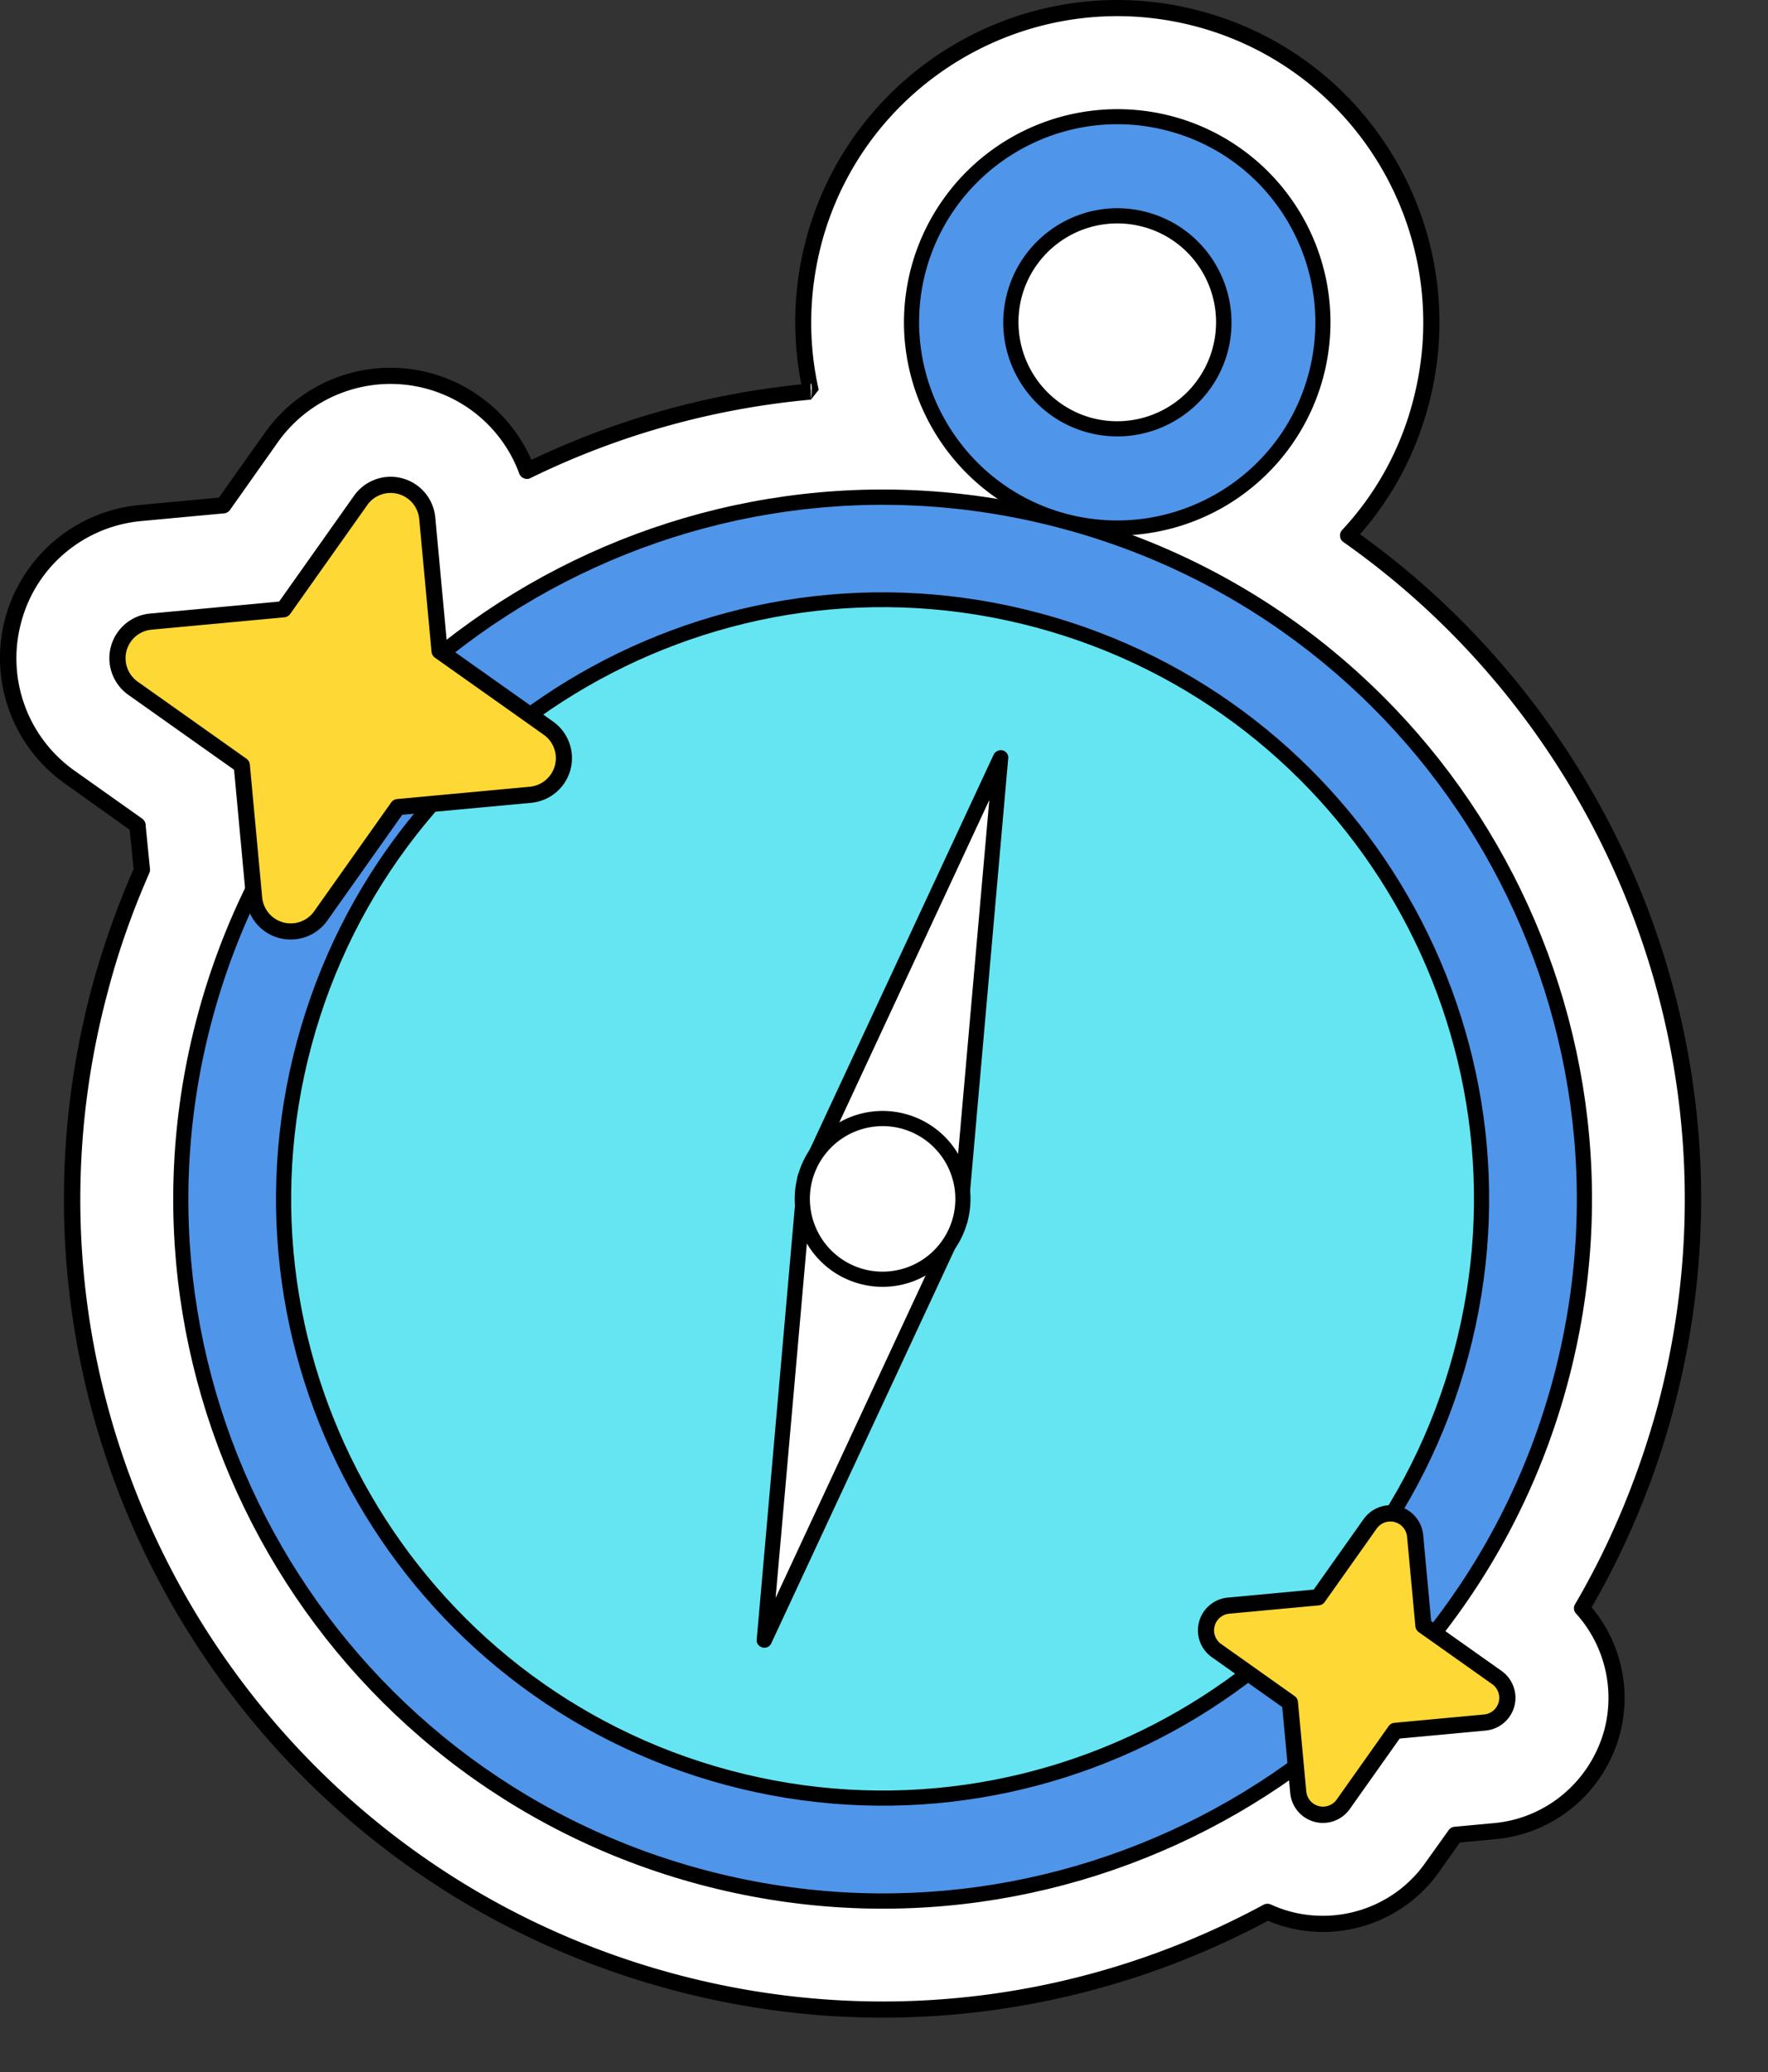
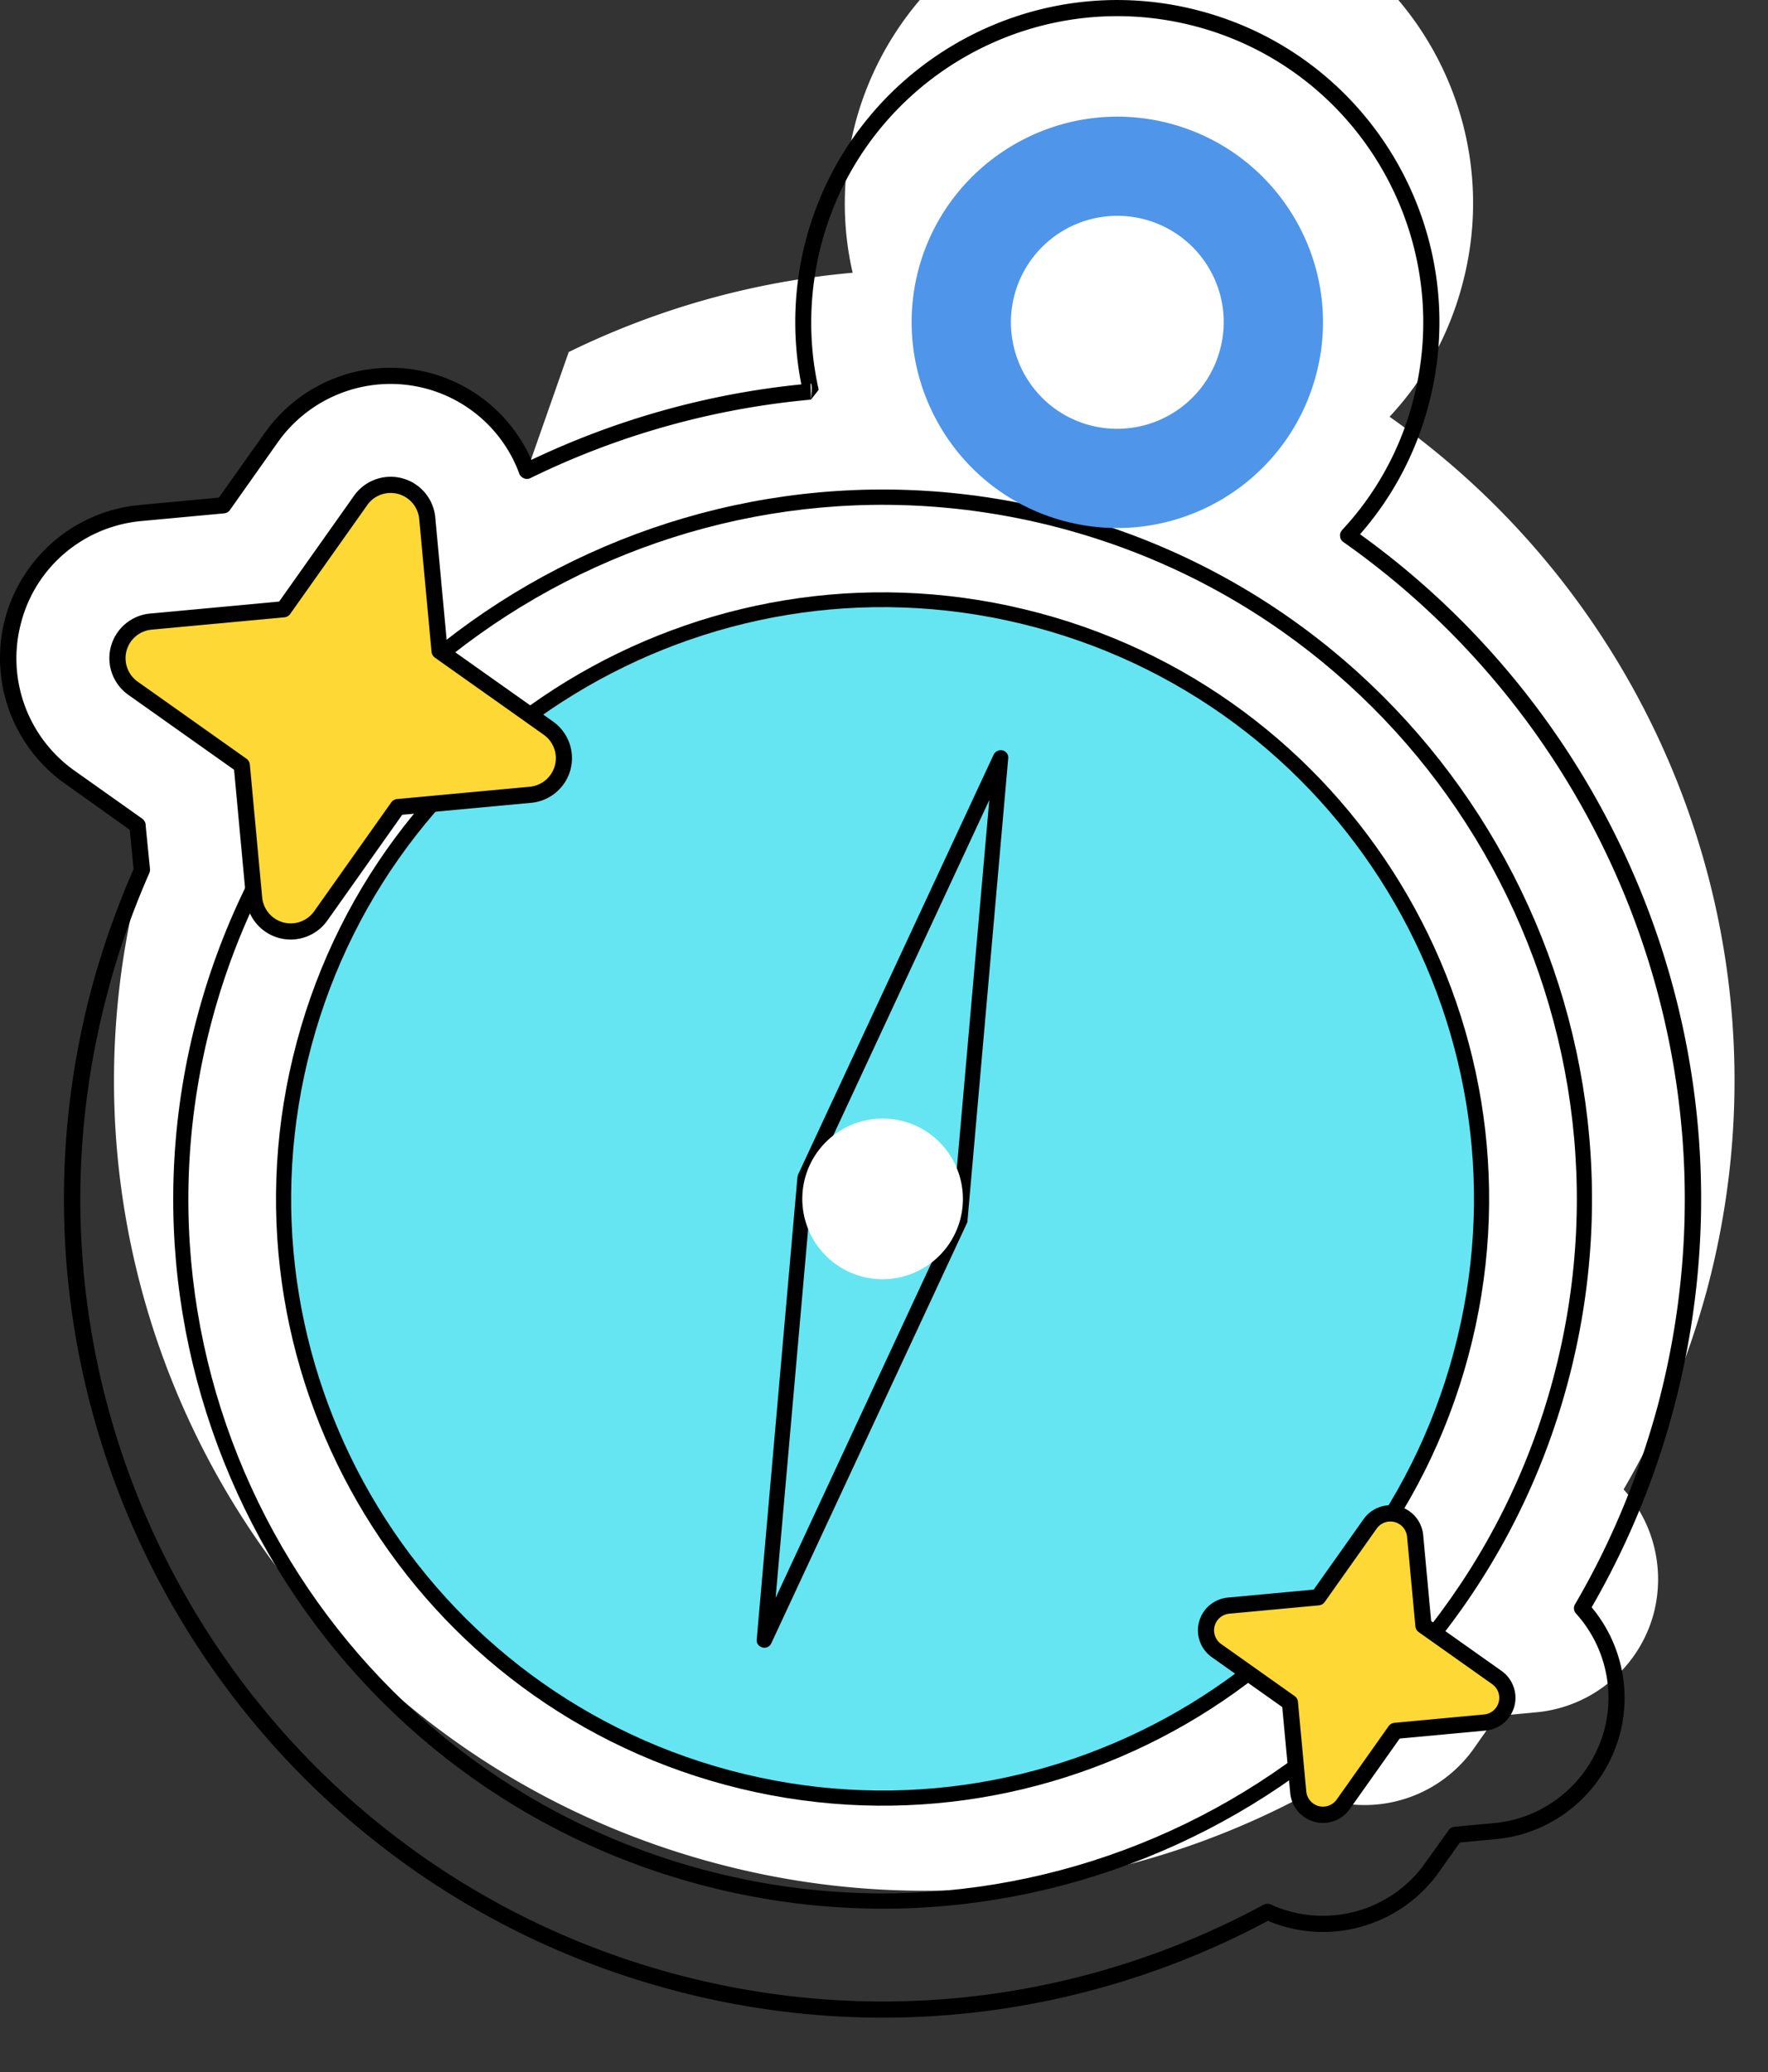
<svg xmlns="http://www.w3.org/2000/svg" width="99" height="116" fill="none">
  <rect width="100%" height="100%" fill="#333333" stroke="none" />
  <g fill-rule="evenodd">
-     <path d="M29.512 26.357c-.895-2.437-2.931-4.344-5.535-5.039-3.31-.884-6.811.377-8.791 3.167l-2.686 3.801-4.64.431c-3.392.315-6.24 2.716-7.136 6.015-.868 3.299.38 6.8 3.174 8.775L7.697 46.2l.244 2.523a42.01 42.01 0 0 0-2.333 6.65c-6.485 24.187 7.868 49.084 32.071 55.563 11.64 3.123 23.47 1.409 33.292-3.915.38.171.76.309 1.167.418 3.039.811 6.24-.347 8.058-2.909l1.276-1.82 2.225-.207c3.12-.29 5.753-2.493 6.567-5.521.651-2.488 0-5.098-1.683-6.957 2.008-3.419 3.582-7.158 4.667-11.168 5.047-18.901-2.632-38.239-17.772-48.878 1.899-2.027 3.31-4.529 4.07-7.383 2.523-9.377-3.039-19.029-12.427-21.541a17.6 17.6 0 0 0-21.544 12.438c-.76 2.852-.787 5.731-.163 8.425-5.59.497-10.962 2.024-15.9 4.439z" fill="#fff" />
+     <path d="M29.512 26.357c-.895-2.437-2.931-4.344-5.535-5.039-3.31-.884-6.811.377-8.791 3.167l-2.686 3.801-4.64.431c-3.392.315-6.24 2.716-7.136 6.015-.868 3.299.38 6.8 3.174 8.775L7.697 46.2l.244 2.523c-6.485 24.187 7.868 49.084 32.071 55.563 11.64 3.123 23.47 1.409 33.292-3.915.38.171.76.309 1.167.418 3.039.811 6.24-.347 8.058-2.909l1.276-1.82 2.225-.207c3.12-.29 5.753-2.493 6.567-5.521.651-2.488 0-5.098-1.683-6.957 2.008-3.419 3.582-7.158 4.667-11.168 5.047-18.901-2.632-38.239-17.772-48.878 1.899-2.027 3.31-4.529 4.07-7.383 2.523-9.377-3.039-19.029-12.427-21.541a17.6 17.6 0 0 0-21.544 12.438c-.76 2.852-.787 5.731-.163 8.425-5.59.497-10.962 2.024-15.9 4.439z" fill="#fff" />
    <path d="M44.869 21.517c-5.291.532-10.392 1.981-15.113 4.225a8.63 8.63 0 0 0-5.671-4.862c-3.473-.931-7.163.401-9.252 3.345l-2.578 3.631-4.423.412c-3.609.334-6.594 2.865-7.543 6.349a8.62 8.62 0 0 0 3.365 9.261l3.609 2.572.217 2.198a47.95 47.95 0 0 0-2.333 6.61c-6.539 24.428 7.977 49.572 32.424 56.117 11.667 3.134 23.525 1.443 33.429-3.85a7.57 7.57 0 0 0 1.031.353c3.202.86 6.62-.369 8.547-3.083l1.167-1.652 2.008-.188c3.31-.306 6.078-2.642 6.946-5.855.678-2.526.054-5.177-1.574-7.125 1.954-3.378 3.5-7.058 4.559-10.997 5.074-18.92-2.496-38.266-17.528-49.07 1.764-2.011 3.093-4.442 3.826-7.193 2.578-9.619-3.12-19.52-12.753-22.095-9.605-2.578-19.509 3.139-22.087 12.755a18.03 18.03 0 0 0-.271 8.143zM8.158 46.194c0-.141-.081-.277-.19-.363l-3.799-2.692a7.7 7.7 0 0 1-2.985-8.289c.814-3.118 3.5-5.383 6.729-5.682l4.64-.431c.136-.014.244-.081.325-.19l2.686-3.801c1.872-2.632 5.182-3.826 8.303-2.99 2.442.657 4.369 2.458 5.21 4.759a.45.45 0 0 0 .271.263c.109.049.244.043.352-.014a44.99 44.99 0 0 1 15.737-4.396l-.027.003.434-.554c-.597-2.624-.57-5.429.163-8.208C48.451 4.474 57.866-.958 67.01 1.492 76.127 3.94 81.553 13.344 79.111 22.48a16.77 16.77 0 0 1-3.961 7.193c-.081.095-.136.225-.109.353 0 .13.082.25.19.323 14.978 10.536 22.575 29.678 17.582 48.392-1.085 3.97-2.632 7.671-4.613 11.057-.108.171-.081.385.055.532 1.574 1.745 2.198 4.198 1.573 6.534-.787 2.849-3.229 4.919-6.159 5.191l-2.225.206a.45.45 0 0 0-.326.19l-1.302 1.82c-1.682 2.405-4.721 3.495-7.57 2.733a6.78 6.78 0 0 1-1.085-.394c-.136-.057-.271-.051-.407.014-9.741 5.272-21.435 6.968-32.967 3.877C13.856 104.086-.389 79.435 6.042 55.493c.597-2.287 1.384-4.488 2.306-6.588.027-.071.054-.147.054-.225l-.244-2.45v-.035zm37.254-23.823l-.027-.904c.136-.008.027.893.027.904z" fill="#000" />
  </g>
-   <path d="M39.253 105.09c20.96 5.616 42.505-6.823 48.121-27.783s-6.823-42.505-27.783-48.121-42.505 6.822-48.121 27.783 6.823 42.505 27.783 48.121z" fill="#4f95ea" />
  <path fill-rule="evenodd" d="M59.705 28.763C38.53 23.09 16.732 35.682 11.058 56.858c-5.667 21.15 6.915 42.954 28.089 48.628s42.97-6.919 48.637-28.069c5.674-21.177-6.907-42.981-28.079-48.654zm-.222.828c20.72 5.552 33.033 26.883 27.481 47.606s-26.875 33.013-47.595 27.461-33.043-26.857-27.491-47.58 26.885-33.039 47.605-27.487z" fill="#000" />
  <path d="M40.741 99.512c17.889 4.793 36.277-5.823 41.071-23.712s-5.823-36.277-23.712-41.071-36.277 5.823-41.071 23.712 5.823 36.277 23.712 41.071z" fill="#65e5f2" />
  <g fill-rule="evenodd">
    <path d="M58.208 34.323c-18.104-4.851-36.735 5.889-41.59 24.008-4.849 18.097 5.91 36.736 24.014 41.587s36.739-5.912 41.588-24.009c4.855-18.12-5.91-36.736-24.012-41.587zm-.214.798c17.65 4.729 28.14 22.906 23.408 40.57-4.727 17.641-22.9 28.137-40.55 23.408S12.709 76.192 17.436 58.551c4.733-17.664 22.906-28.16 40.558-23.43z" fill="#000" />
-     <path d="M53.769 68.281l2.252-25.861-10.962 23.533-2.252 25.861 10.962-23.533z" fill="#fff" />
    <path d="M54.148 68.46c.027-.046.028-.092.028-.141l2.279-25.863a.41.41 0 0 0-.298-.445.45.45 0 0 0-.516.231L44.679 65.774c0 .043-.027.092-.027.141l-2.279 25.861c-.027.206.108.393.325.448.19.054.407-.043.489-.231L54.148 68.46zm-.814-.29L43.43 89.45l2.063-23.386 9.904-21.281-2.063 23.386z" fill="#000" />
    <path d="M65.545 6.924c6.132 1.644 9.795 7.961 8.14 14.098s-7.95 9.787-14.109 8.143c-6.132-1.644-9.768-7.964-8.14-14.101 1.655-6.138 7.977-9.784 14.109-8.14zm-1.438 5.361c3.175.852 5.074 4.124 4.206 7.302a5.96 5.96 0 0 1-7.299 4.214c-3.175-.849-5.047-4.122-4.206-7.299a5.96 5.96 0 0 1 7.299-4.217z" fill="#4f95ea" />
-     <path d="M65.653 6.514a11.96 11.96 0 0 0-14.625 8.441c-1.709 6.363 2.09 12.913 8.439 14.619a11.95 11.95 0 0 0 14.624-8.441 11.93 11.93 0 0 0-8.438-14.62zm-.217.819c5.915 1.582 9.415 7.668 7.841 13.58s-7.679 9.426-13.594 7.842c-5.888-1.585-9.415-7.671-7.842-13.58 1.601-5.912 7.679-9.426 13.594-7.842zm-1.221 4.542c-3.392-.912-6.892 1.113-7.815 4.515s1.112 6.908 4.504 7.82c3.419.914 6.919-1.11 7.842-4.515.895-3.402-1.112-6.908-4.531-7.82zm-.217.819c2.958.792 4.694 3.828 3.907 6.781a5.54 5.54 0 0 1-6.783 3.918 5.56 5.56 0 0 1-3.907-6.783 5.54 5.54 0 0 1 6.783-3.915z" fill="#000" />
  </g>
  <path d="M48.258 71.457a4.5 4.5 0 0 0 5.508-3.18 4.5 4.5 0 0 0-3.18-5.508 4.5 4.5 0 0 0-5.508 3.18 4.5 4.5 0 0 0 3.18 5.508z" fill="#fff" />
  <g fill-rule="evenodd">
-     <path d="M50.696 62.358c-2.624-.703-5.324.857-6.027 3.481s.855 5.325 3.479 6.028 5.324-.857 6.027-3.481-.855-5.325-3.479-6.028zm-.219.819a4.08 4.08 0 0 1 2.88 4.99 4.08 4.08 0 0 1-4.99 2.882 4.08 4.08 0 0 1-2.88-4.99 4.08 4.08 0 0 1 4.99-2.882z" fill="#000" />
    <path d="M20.194 28.013c.498-.704 1.381-1.022 2.213-.799s1.438.94 1.517 1.799l.691 7.433 6.093 4.316c.703.497 1.022 1.381.799 2.212a2.06 2.06 0 0 1-1.798 1.518l-7.434.69-4.315 6.093a2.06 2.06 0 0 1-3.73-.999l-.69-7.434-6.093-4.314a2.06 2.06 0 0 1-.798-2.214c.223-.831.941-1.438 1.798-1.516l7.434-.691 4.315-6.092z" fill="#fed834" />
    <path d="M19.825 27.751l-4.195 5.924-7.227.671a2.51 2.51 0 0 0-2.193 1.85c-.272 1.015.117 2.091.974 2.7l5.923 4.194.671 7.227c.097 1.044.835 1.921 1.85 2.192s2.092-.118 2.699-.974l4.195-5.924 7.227-.671c1.047-.099 1.921-.837 2.193-1.851a2.51 2.51 0 0 0-.974-2.698l-5.923-4.194-.671-7.228a2.51 2.51 0 0 0-4.549-1.219zm.738.522c.388-.548 1.077-.797 1.727-.623s1.122.735 1.184 1.403l.69 7.434c.012.131.081.25.189.327l6.093 4.316c.549.388.798 1.076.624 1.726a1.61 1.61 0 0 1-1.403 1.185l-7.434.69c-.131.013-.251.081-.327.189l-4.315 6.093c-.388.548-1.077.797-1.727.623s-1.121-.734-1.184-1.403l-.69-7.434c-.012-.131-.081-.25-.189-.327l-6.093-4.314a1.61 1.61 0 0 1-.623-1.727c.174-.649.734-1.121 1.403-1.183l7.434-.691c.132-.012.251-.081.327-.189l4.315-6.093z" fill="#000" />
    <path d="M76.722 85.303a1.39 1.39 0 0 1 2.517.675l.466 5.017 4.112 2.913a1.39 1.39 0 0 1-.674 2.517l-5.017.465-2.913 4.112a1.39 1.39 0 0 1-2.517-.674l-.466-5.018-4.112-2.912a1.39 1.39 0 0 1 .675-2.517l5.018-.467 2.912-4.112z" fill="#fed834" />
    <path d="M76.353 85.042l-2.792 3.942-4.81.447c-.767.072-1.409.613-1.609 1.357a1.84 1.84 0 0 0 .715 1.98l3.943 2.792.447 4.811a1.84 1.84 0 0 0 3.337.894l2.792-3.943 4.811-.447a1.84 1.84 0 0 0 1.609-1.357c.199-.744-.086-1.534-.714-1.98l-3.943-2.792-.447-4.81a1.84 1.84 0 0 0-3.337-.894zm.738.522a.94.94 0 0 1 1.698.455l.466 5.018c.012.131.081.251.189.328l4.112 2.912c.32.227.465.628.364 1.007s-.428.655-.819.691l-5.018.467a.45.45 0 0 0-.327.188l-2.912 4.113a.94.94 0 0 1-1.698-.455l-.466-5.018a.45.45 0 0 0-.189-.327l-4.112-2.913c-.32-.226-.465-.628-.364-1.007s.428-.654.819-.69l5.017-.466c.132-.013.251-.082.327-.19l2.913-4.113z" fill="#000" />
  </g>
</svg>